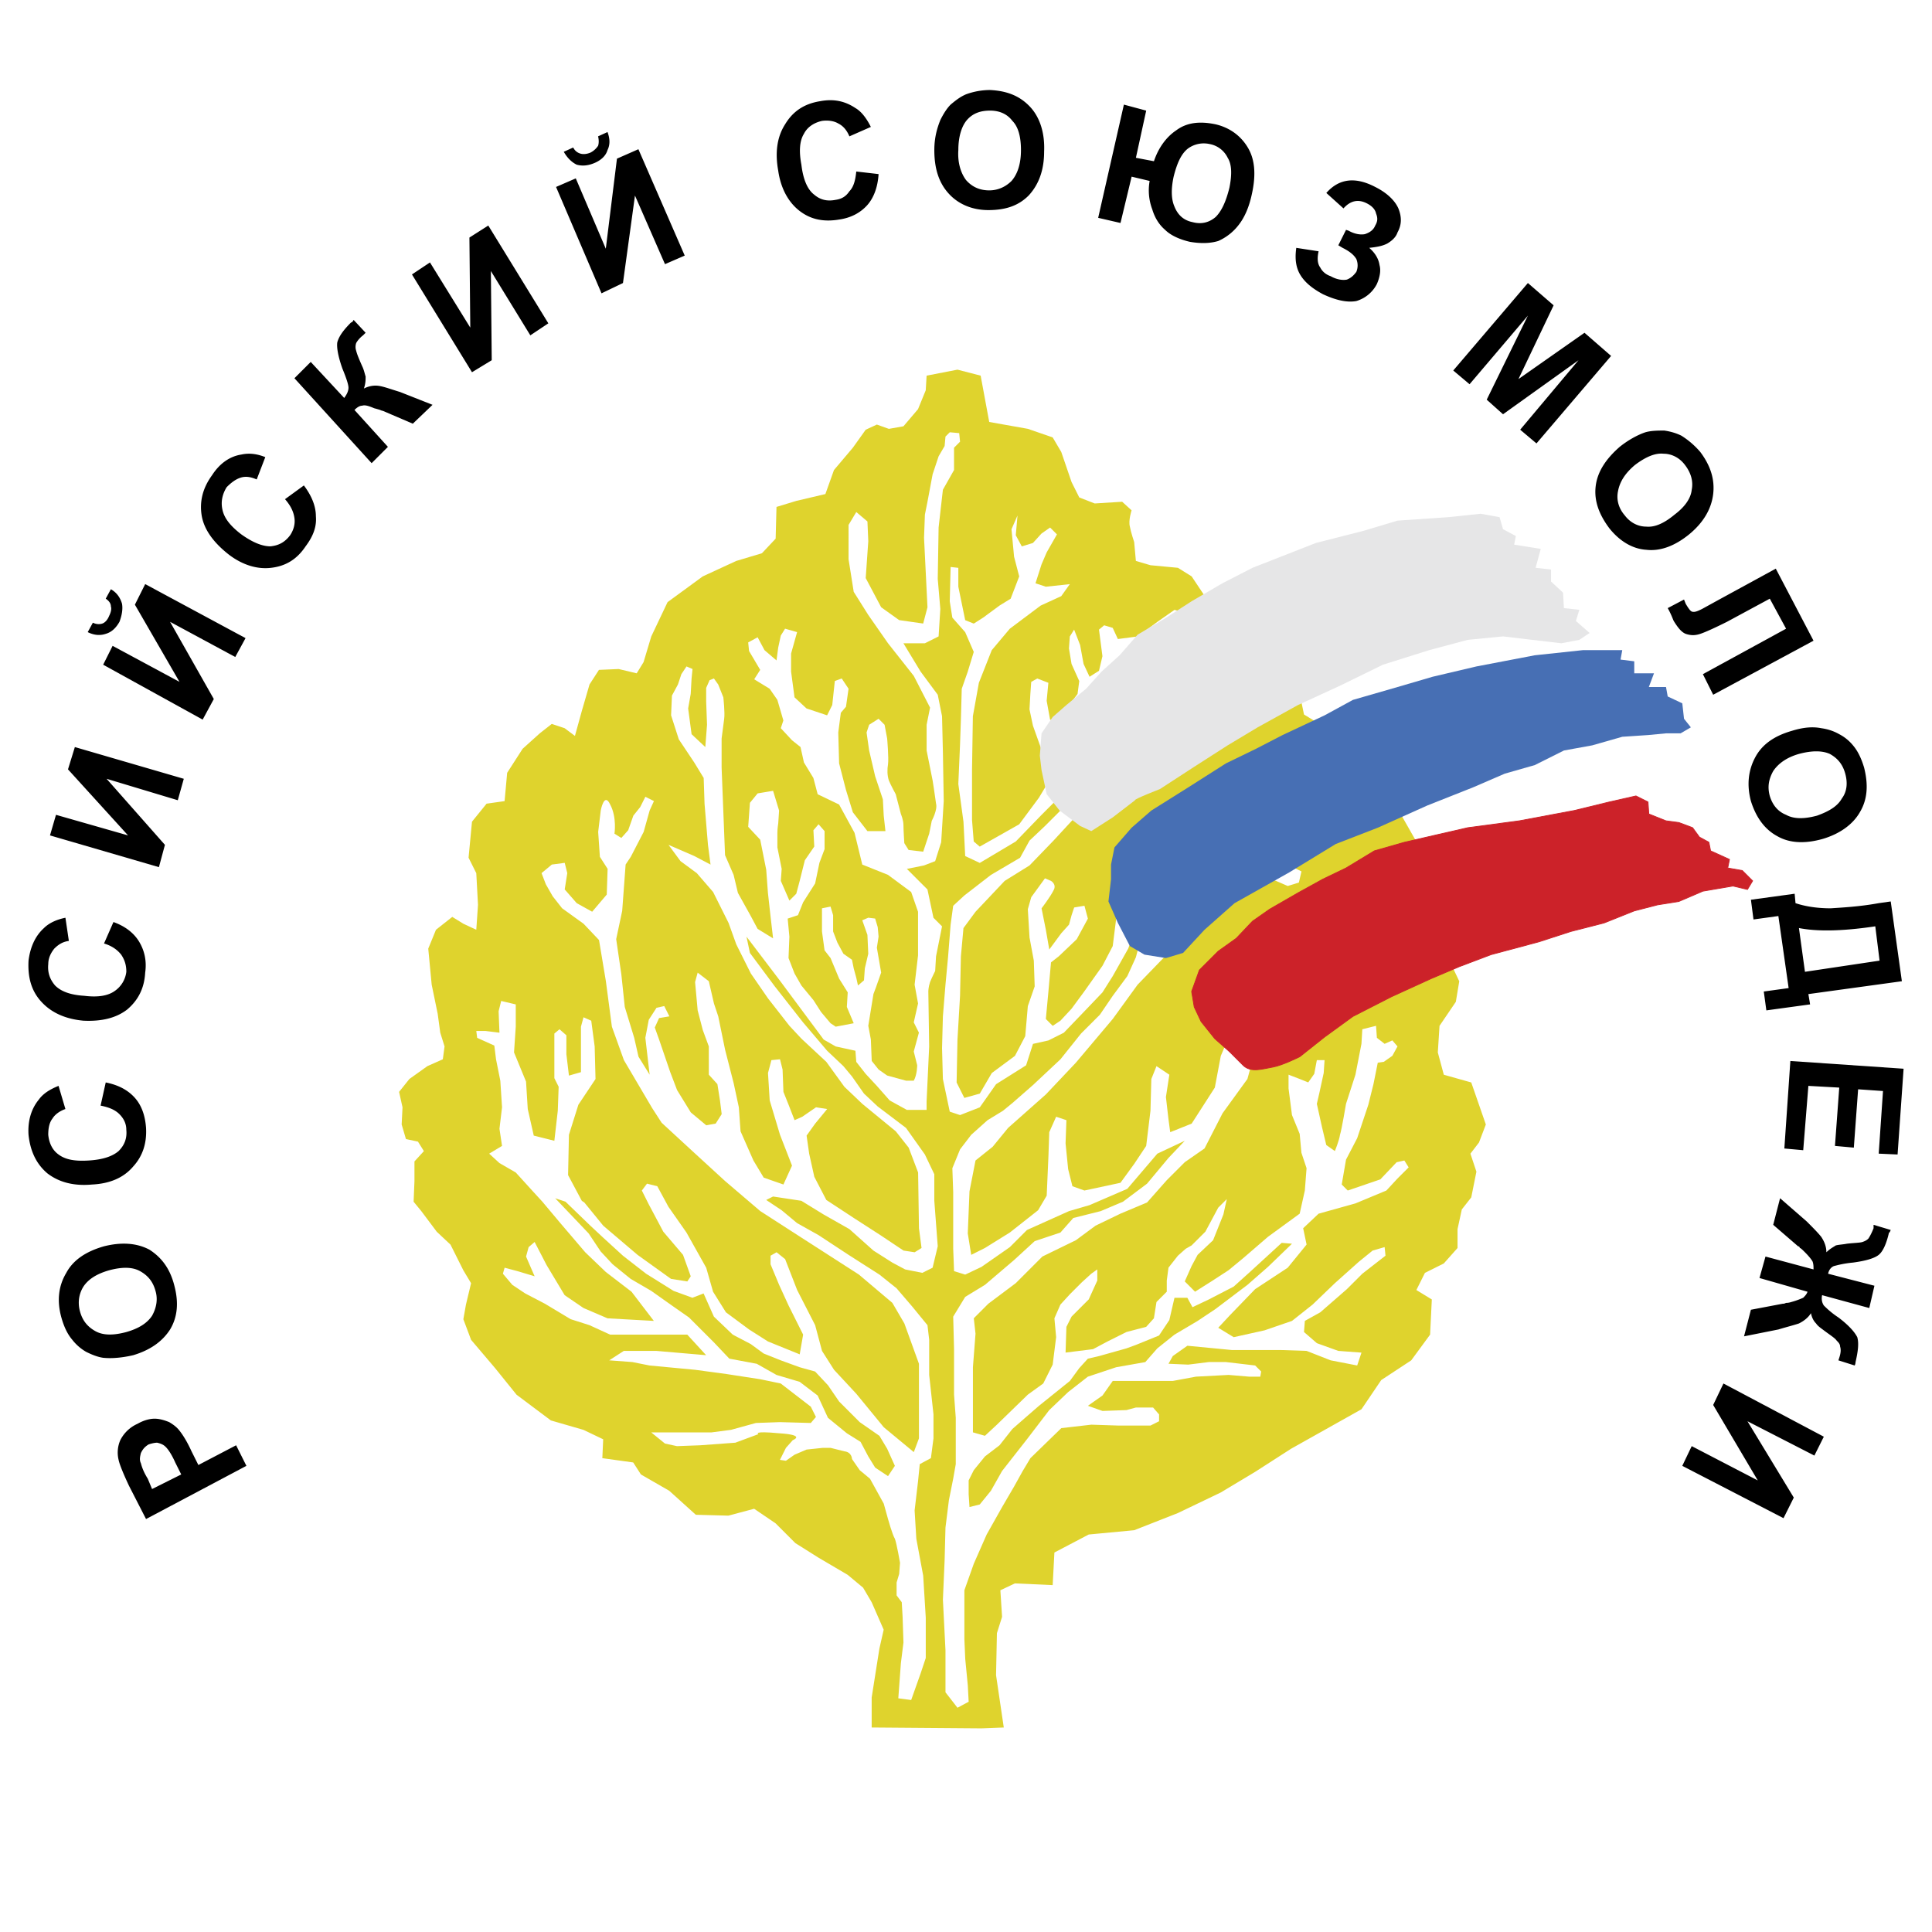
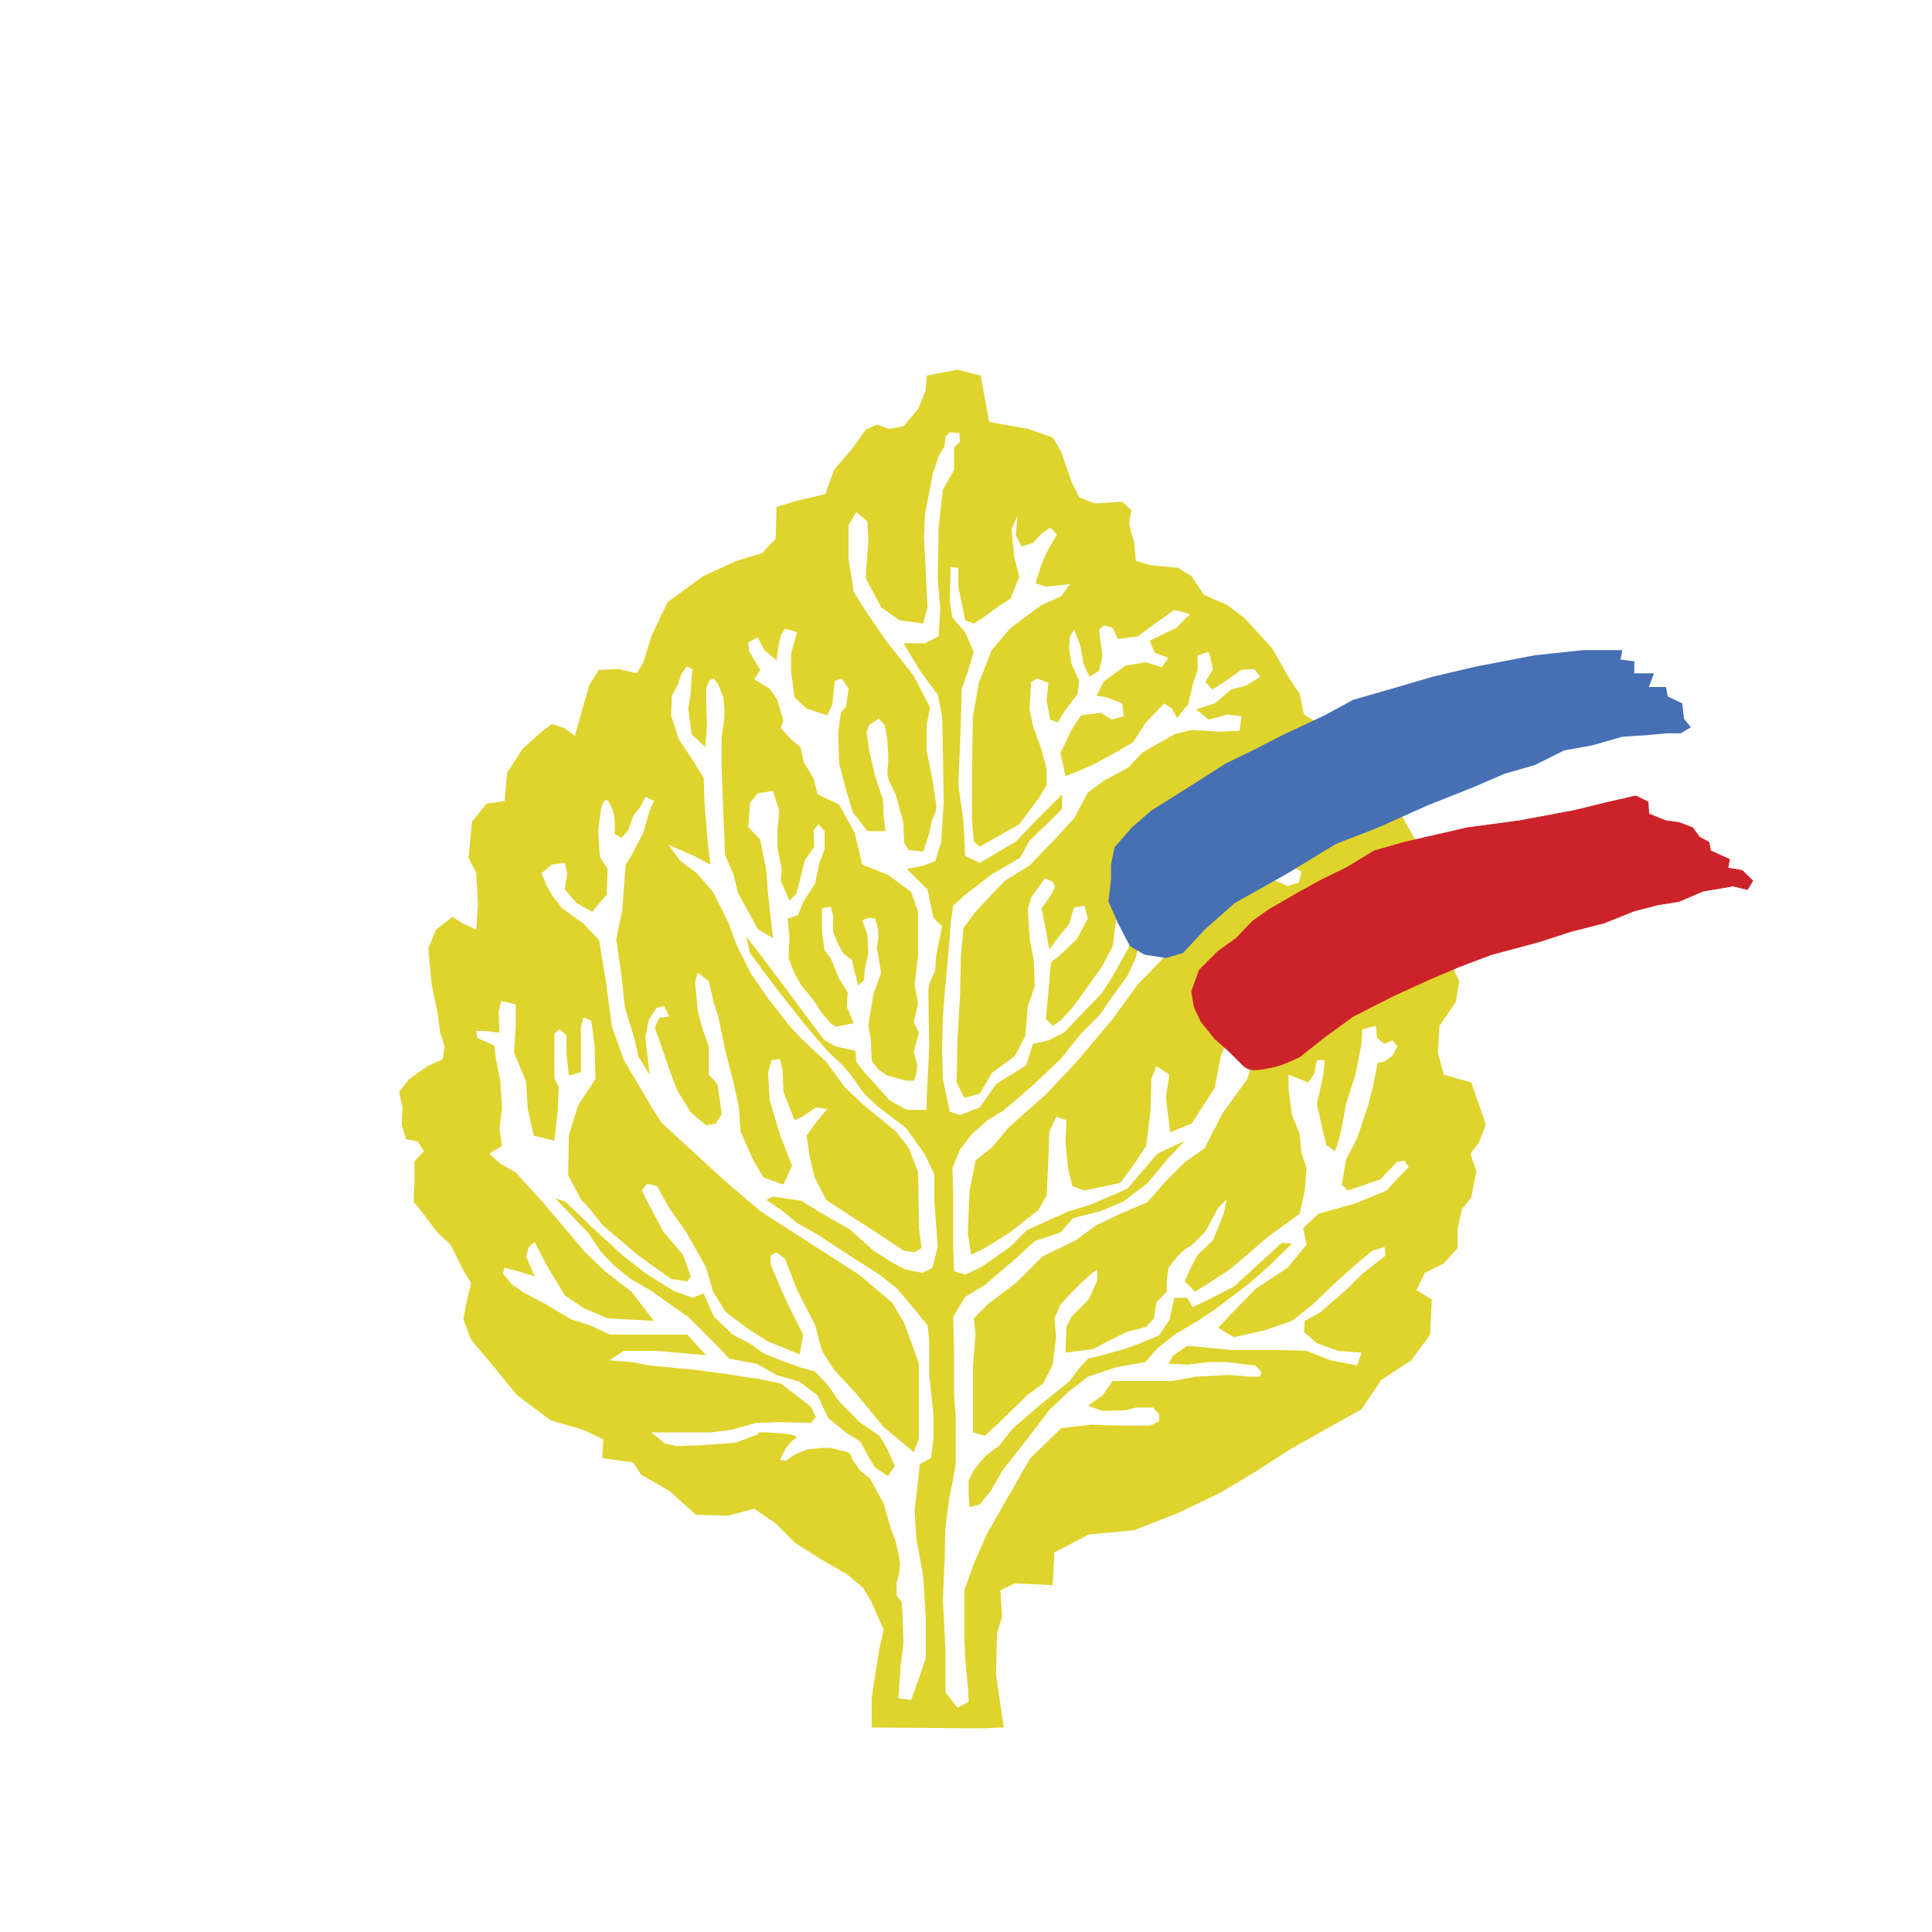
<svg xmlns="http://www.w3.org/2000/svg" width="2500" height="2500" viewBox="0 0 192.756 192.756">
  <g fill-rule="evenodd" clip-rule="evenodd">
-     <path fill="#fff" d="M0 0h192.756v192.756H0V0z" />
    <path d="M92.448 37.479l3.081-.599 2.311.599.855 4.621 3.852.685 2.48.856.857 1.455 1.025 2.996.77 1.54 1.541.599 2.738-.171.941.856s-.342 1.027-.17 1.626c.086.513.428 1.541.428 1.541l.17 1.882 1.455.428 2.738.257 1.369.855 1.199 1.797.684.343 1.627.685 1.797 1.369 2.738 2.995 1.711 2.996 1.027 1.541.428 2.054 3.082 1.882 3.338 3.423 2.738 3.766 2.139 3.766 1.027 7.103 3.166 6.676-.342 2.053-1.627 2.396-.17 2.652.598 2.225 2.738.771 1.455 4.193-.684 1.797-.855 1.113.598 1.797-.514 2.566-.941 1.199-.428 1.967v1.883l-1.369 1.541-1.883.941-.855 1.711 1.541.941-.172 3.51-1.883 2.566-2.994 1.969-1.969 2.91-7.018 3.936-3.594 2.311-3.424 2.055-4.279 2.053-4.363 1.713-4.535.428-3.424 1.797-.172 3.252-3.766-.172-1.453.686.17 2.652-.514 1.627-.086 4.193.771 5.219-2.225.086-10.955-.086v-2.994l.77-4.879.428-1.883-1.198-2.738-.856-1.455-1.541-1.283-2.91-1.711-2.311-1.455-1.968-1.969-2.14-1.455-2.567.686-3.252-.086-2.653-2.396-2.824-1.625-.77-1.199-3.081-.428.086-1.883-1.969-.941-3.252-.941-3.423-2.566-2.14-2.652L47 133.675l-.77-2.055.257-1.455.513-2.139-.77-1.285-1.284-2.566-1.369-1.283-1.54-2.055-.771-.941.085-2.053v-1.969l.941-1.027-.592-.947-1.198-.256-.428-1.455.086-1.713-.343-1.539 1.027-1.285 1.797-1.283 1.541-.684.171-1.283-.428-1.371-.256-1.881-.6-2.91-.342-3.595.77-1.882 1.626-1.284 1.113.685 1.283.599.171-2.482-.171-3.166-.77-1.541.342-3.594 1.455-1.797 1.797-.256.257-2.824 1.541-2.396 1.711-1.541 1.198-.941 1.284.428 1.027.77.685-2.482.77-2.652.941-1.455 1.968-.085 1.797.428.685-1.112.77-2.567 1.626-3.423 3.509-2.567 3.338-1.541 2.567-.77 1.369-1.455.085-3.166 1.968-.599 2.91-.685.856-2.396 1.883-2.225 1.283-1.797 1.113-.514 1.198.428 1.455-.257 1.455-1.711.77-1.883.086-1.458zm3.081 132.904l-1.198-1.541v-4.193l-.257-5.049.171-3.938.085-3.252.342-2.738.428-2.139.257-1.455v-4.621l-.171-2.311v-4.535l-.085-3.252 1.198-1.969 1.969-1.199 2.91-2.48 2.053-1.883 2.568-.857 1.283-1.453 2.738-.686 2.225-.941 2.396-1.797 2.139-2.566 1.627-1.713-2.738 1.285-2.996 3.508-3.766 1.627-2.053.598-4.193 1.883-1.711 1.711-2.824 1.969-1.627.771-1.113-.344-.085-2.225v-5.648l-.085-2.396.77-1.883 1.113-1.453 1.625-1.455 1.541-.941.941-.771 2.055-1.797 2.738-2.566 2.053-2.568 1.883-1.883 1.283-1.883 1.455-1.967.855-1.884.6-2.311-.6-.599-.77 2.054-1.541 2.74-1.025 1.625-1.799 1.883-2.053 2.139-1.541.771-1.539.342-.686 2.139-2.996 1.883-1.625 2.311-1.969.771-1.027-.342-.685-3.254-.085-3.08.085-3.166.257-3.166.257-2.739.257-3.252.256-1.883 1.113-1.026 2.654-2.054 2.908-1.711.941-1.711 1.541-1.455 1.711-1.711v-1.455l-2.053 2.054-2.568 2.653-3.594 2.139-1.455-.685-.171-3.423-.514-3.766.171-3.937.085-2.481.086-3.081.599-1.711.599-1.968-.855-1.969-1.284-1.455-.257-1.626.086-3.423.77.086v1.882l.685 3.338.855.342.941-.599 1.627-1.198 1.111-.685.855-2.225-.512-1.968-.258-2.738.6-1.37-.172 1.969.6 1.112 1.113-.343.855-.941.855-.599.684.685-1.025 1.797-.514 1.198-.6 1.883 1.027.342 2.396-.256-.855 1.198-2.055.941-3.08 2.311-1.799 2.139-1.283 3.252-.6 3.337-.084 5.306v5.049l.17 2.14.6.513 1.969-1.112 1.967-1.112 1.969-2.653.771-1.284v-1.541l-.514-1.968-.855-2.396-.344-1.626.086-1.54.086-1.198.6-.342 1.111.428-.17 1.797.342 1.883.77.256.686-1.113 1.283-1.711.17-1.284-.77-1.711-.256-1.541.086-1.198.428-.685.598 1.541.344 1.882.598 1.284.941-.599.344-1.455-.344-2.653.514-.428.855.257.514 1.112 1.969-.256 1.969-1.455 1.711-1.198 1.541.428-1.369 1.369-2.654 1.284.514 1.198 1.369.513-.684.941-1.541-.513-2.053.342-2.141 1.54-.77 1.455 1.027.171 1.539.599.172 1.283-1.197.343-1.113-.685-1.969.257-.941 1.455-1.111 2.311.514 2.311 2.652-1.112 2.396-1.284 1.711-1.027 1.197-1.883 1.883-1.968.771.513.514.941 1.111-1.369.428-1.883.514-1.541V65.38l1.113-.342.428 1.711-.77 1.284.684.77 1.455-.941 1.455-1.027 1.283-.085.6.77-1.369.856-1.541.428-1.625 1.37-1.883.599L120.6 71.8l1.883-.514 1.369.171-.172 1.455-1.969.085-2.824-.171-1.711.428-1.797 1.027-1.369.77-1.455 1.541-2.396 1.284-1.625 1.198-1.369 2.567-2.055 2.225-2.396 2.481-2.48 1.541-2.91 3.081-1.199 1.626-.257 2.824-.085 3.936-.256 4.365-.086 4.279.771 1.539 1.541-.428 1.197-2.053 2.311-1.713 1.027-1.967.258-2.996.684-1.969-.086-2.567-.428-2.311-.17-2.824.342-1.198 1.369-1.882.6.256s.598.342.256.941c-.342.685-1.197 1.797-1.197 1.797l.428 2.14.342 1.968 1.199-1.626.77-.856.256-.941.258-.771 1.025-.171.344 1.284-1.113 2.054-1.797 1.711-.77.599-.258 2.909-.256 2.738.684.686.771-.514 1.111-1.197 1.199-1.627 1.883-2.652 1.025-1.969.344-2.739.428-1.797v-2.225l.342-1.969.941-.941.514 1.027-.514 1.797.256 1.968 1.113-.428.342-1.54.771-1.797v-1.541l.256-1.455.428-1.112.941.171-.086 1.027-.514 1.284.43 1.711 1.283-1.37 2.139-1.883.6-1.455.172-1.797.17-1.283 1.541.171-.428 1.968 1.797-1.198 1.541-2.226.939-1.883.6-.941 1.199-.256.342 1.369-.258 1.626 1.969-1.198 1.713-.257-.258 1.54-1.711 1.284-1.797.77-1.883.513-.941 1.37 2.139-.257 1.969-.513 1.541-.514 1.283-.086 1.369.771.6 1.455-1.369.085-2.654.171-2.396.257-2.395.513-2.396.856-2.482.685-.342 1.198 3.338.257 2.053.513 2.824.343 1.027.513-.258 1.113-1.111.342-1.969-.856-3.766-.085-2.139.599-2.482 1.711-.941 1.541-1.027 4.193-2.654 2.741-2.482 3.422-3.68 4.365-2.994 3.166-3.766 3.338-1.541 1.883-1.711 1.369-.6 3.08-.171 4.193.343 2.141 1.37-.686 2.482-1.541 2.822-2.225.857-1.453.17-3.852.086-2.482.686-1.541 1.025.344-.084 2.311.256 2.566.428 1.713 1.197.428 3.596-.771 1.369-1.883 1.197-1.797.428-3.508.086-3.168.514-1.283 1.283.855-.342 2.227.256 2.225.172 1.283 2.139-.855 2.312-3.594.598-3.168 1.027-2.395 1.883-1.541.428-3.594 1.969-2.739 2.566-3.509 2.141.085-1.199 2.396.686 1.711 2.994-2.311 2.311-2.996 1.713-1.112 1.197.77-.6 1.284-1.967 1.968-2.482 3.509 1.883.941.855 1.283-1.969.855-3.508-2.139-3.51 1.883-3.08 5.477-.684 2.48-2.482 3.424-1.797 3.51-1.969 1.369-1.797 1.797-1.969 2.225-2.652 1.113-2.482 1.197-1.969 1.455-3.336 1.625-2.654 2.654-2.738 2.053-1.455 1.455.172 1.541-.258 3.338v6.504l1.199.342 1.197-1.113 3.082-2.994 1.539-1.113.941-1.883.344-2.738-.172-1.883.6-1.369.941-1.027 1.197-1.197.941-.855.6-.428v1.111l-.855 1.883-.857.855-.855.857-.514 1.025-.084 2.568 2.738-.342 1.453-.771 1.883-.941 1.969-.514.771-.855.256-1.625 1.027-1.027v-1.113l.17-1.283.941-1.197.771-.686.598-.342 1.371-1.369 1.283-2.396.855-.855-.342 1.539-1.027 2.568-1.541 1.455-.6 1.111-.684 1.541 1.027 1.027 1.625-1.027 1.713-1.113 1.453-1.197 2.482-2.139 3.166-2.311.514-2.311.172-2.227-.514-1.539-.172-1.883-.77-1.883-.342-2.654v-1.369l1.111.428.855.344.6-.855.258-1.371h.77l-.086 1.285-.428 1.969-.256 1.111.512 2.311.43 1.797.855.6s.428-1.027.514-1.625c.17-.514.598-3.082.598-3.082l.941-2.91.6-3.08.086-1.455 1.369-.342.086 1.197.77.6.77-.342.514.6-.514.939-.855.6-.598.086-.43 2.139-.512 2.055-1.113 3.338-1.113 2.139-.428 2.482.6.6 3.252-1.113 1.627-1.711.77-.172.428.686-1.113 1.111-1.111 1.199-3.082 1.283-3.68 1.027-1.539 1.453.342 1.627-1.883 2.311-3.252 2.139-2.482 2.568-1.197 1.283 1.541.941 3.08-.684 2.738-.941 2.053-1.627 2.227-2.139 2.396-2.141 1.369-1.111 1.197-.344.086.857-2.311 1.797-1.541 1.539-2.652 2.311-1.541.857-.086 1.111 1.285 1.113 2.139.77 2.311.172-.428 1.283-2.652-.514-2.396-.941-2.568-.086h-4.877l-4.451-.428-1.453 1.027-.43.77 1.969.086 2.055-.256h1.711l2.91.342.6.6-.086.514h-1.113l-2.053-.172-3.252.172-2.311.428h-5.992l-1.025 1.455-1.455 1.025 1.455.514 2.395-.086.941-.256h1.713c.514.6.598.684.598.684v.686l-.855.428h-3.252l-2.652-.086-2.994.344-3.082 2.994-.77 1.283-.855 1.541-1.199 2.055-1.541 2.738-1.283 2.91-.941 2.652V163.534l.085 1.969.256 2.652.086 1.627-1.115.601zm1.198-20.026l-.085-1.285v-1.369l.513-1.025 1.113-1.369 1.455-1.113 1.283-1.627 1.369-1.197 1.283-1.113 3.082-2.48.939-1.283.857-.941 1.111-.258 2.738-.77.941-.344 2.311-.939 1.027-1.541.514-2.225h1.283l.514.941 1.627-.771 2.482-1.283 1.711-1.541 3.08-2.824 1.027.086-2.396 2.311-2.053 1.797-3.168 2.396-1.797 1.199-2.311 1.369-1.711 1.369-1.199 1.369-2.908.514-2.824.941-1.969 1.539-1.883 1.797-2.225 2.91-2.482 3.166-1.111 1.969-1.113 1.369-1.025.256zm-4.878 16.602l-.941 2.652-1.284-.17.257-3.51.257-2.053-.085-2.568-.085-1.455-.514-.684v-1.283l.257-.857.085-1.111s-.342-1.969-.513-2.396c-.257-.428-.685-1.969-.685-1.969l-.428-1.541-1.369-2.48-1.027-.855-.771-1.113s0-.686-.77-.77l-1.37-.344h-.77l-1.626.172-1.198.514-.856.6-.599-.086.599-1.199.685-.77s1.369-.514-1.37-.686c-2.738-.256-2.054.086-2.054.086l-2.311.855-3.509.258-2.311.086-1.198-.258-1.369-1.111h5.991l1.968-.258 2.482-.684 2.396-.086 3.081.086.513-.6-.513-1.027-2.996-2.311-2.054-.428-3.337-.514-3.167-.428-4.536-.428-1.712-.342-2.311-.172 1.455-.941h3.252l4.964.428-1.883-2.053H60.87l-2.054-.941-1.882-.6-2.567-1.541-1.968-1.027-1.284-.855-.941-1.111.171-.6 1.284.342 1.711.514-.856-1.969.257-.941.599-.512 1.198 2.311 1.797 2.994 1.882 1.283 2.396 1.027 4.621.258-2.225-2.91-2.567-1.969-2.054-1.969-2.481-2.908-1.797-2.141-.941-1.027-1.711-1.883-1.626-.939-1.027-.941 1.283-.771-.256-1.711.256-2.141-.171-2.652-.428-2.139-.171-1.369-1.711-.771-.086-.684h.941l1.37.17-.085-2.139.256-1.027 1.455.344v2.225L51.285 105l1.198 2.91.171 2.738.6 2.652 2.054.514.342-2.994.086-2.396-.428-.855V103.118l.514-.428.685.6v1.883l.256 2.139 1.198-.342v-4.535l.256-.941.771.342.342 2.568.085 3.25-1.712 2.568-.941 2.996-.085 4.021 1.369 2.566.257.172 1.883 2.311 3.423 2.91 3.338 2.396 1.626.256.342-.514-.77-2.139-1.968-2.311-1.455-2.738-.685-1.369.514-.686 1.027.258 1.113 2.053 1.797 2.566 1.969 3.51.685 2.396 1.283 2.053 2.311 1.713 1.883 1.197 3.167 1.283.342-1.967-1.455-2.91-.941-2.055-.855-2.053v-.855l.599-.344.856.686 1.198 3.08 1.797 3.51.685 2.566 1.198 1.883 2.225 2.396 2.739 3.338 2.996 2.48.513-1.369v-7.446l-1.455-4.021-1.198-2.055-3.338-2.822-5.99-3.852-3.851-2.482-3.508-2.994-3.081-2.824-3.252-2.996-.941-1.455-2.824-4.793-1.198-3.336-.599-4.535-.685-4.109-1.541-1.626-2.139-1.541-.941-1.198-.685-1.198-.428-1.112 1.027-.856 1.284-.171.256 1.027-.256 1.626 1.198 1.369 1.541.855 1.455-1.711.086-2.567-.771-1.198-.171-2.482.257-2.14s.342-1.882.941-.599c.685 1.284.428 2.91.428 2.91l.685.428.685-.771.514-1.455.685-.856.514-1.027.855.428-.428.941-.599 2.14-1.284 2.482-.514.77-.342 4.621-.599 2.824.514 3.509.342 3.252.941 3.08.428 1.883 1.112 1.797-.428-3.68.342-1.797.771-1.197.771-.172.513 1.027-1.027.172-.428.941.428 1.197 1.112 3.252.685 1.797 1.369 2.225 1.541 1.285.941-.172.599-.941-.171-1.369-.257-1.627-.856-.941V104.4l-.599-1.627-.513-1.969-.257-2.824.257-.941 1.112.857.514 2.225.428 1.283.685 3.338.855 3.338.514 2.395.171 2.396 1.283 2.91 1.027 1.711 1.968.686.856-1.883-1.198-3.08-1.027-3.424-.171-2.738.342-1.285.856-.084.257 1.025.085 2.227.513 1.283.599 1.541.771-.344 1.369-.941 1.113.172-1.198 1.455-.856 1.197.257 1.799.513 2.311 1.198 2.311 2.739 1.797 2.653 1.711 2.311 1.541 1.113.17.685-.428-.257-1.969-.085-5.562-.941-2.48-1.284-1.627-3.337-2.738-1.797-1.711-1.797-2.482-2.481-2.311-1.198-1.283-2.14-2.738-1.711-2.482-1.455-2.91-.771-2.14-1.54-3.081-1.626-1.882-1.626-1.198-1.198-1.626 2.567 1.112 1.626.856-.257-1.968-.342-4.108-.085-2.567-.941-1.541-1.541-2.311-.77-2.396.085-1.968.599-1.112.342-1.027.513-.77.599.257-.094.94-.086 1.541-.256 1.455L69 73.25l1.369 1.284.171-2.225-.085-2.311V68.63l.342-.77.428-.171.428.599.514 1.284s.171 1.54.085 2.139c-.085.685-.257 1.968-.257 1.968v2.91l.171 4.364.171 4.365.855 1.968.428 1.797 1.284 2.311.685 1.284 1.541.941-.257-2.225-.257-2.311-.171-2.31-.599-2.996-1.198-1.283.171-2.396.77-.941 1.541-.257.599 1.968-.085 1.284s-.085.514-.085.941v1.455l.428 2.14-.085 1.198.856 1.968.685-.685.342-1.284.513-2.054.941-1.37-.085-1.626.514-.599.599.685v1.797l-.514 1.369-.428 2.054-1.198 1.882-.514 1.284-1.027.342.171 1.797-.086 2.139.599 1.541.685 1.199 1.198 1.453.77 1.199.941 1.113.514.342 1.797-.342-.685-1.627.086-1.455-.856-1.369-.856-2.054-.599-.77-.257-1.883V90.622l.855-.171.257.856v1.625l.428 1.113.6 1.112.855.599.171.855.256.941.171.771.599-.514.085-1.199.342-1.455-.085-1.883-.513-1.455.599-.257.685.085.257.856.086.941-.171 1.113.428 2.481-.513 1.455-.257.686-.514 3.166.257 1.369.086 2.139.685.855.855.6 1.883.514h.771c.342-.6.342-1.541.342-1.541l-.342-1.369.513-1.883-.513-1.025.428-1.883-.344-1.879.342-2.91v-4.365l-.685-1.968-2.311-1.711-2.567-1.027-.771-3.167-1.541-2.824-2.139-1.027-.428-1.626-.941-1.541-.342-1.54-.855-.685-1.113-1.198.257-.77-.599-2.054-.771-1.112-1.54-.941.599-.941-1.113-1.883-.085-.855.941-.514.685 1.284 1.198 1.027.171-1.284.257-1.198.428-.685 1.198.342-.599 2.14v1.797l.342 2.567 1.198 1.112 2.054.685.513-1.027.257-2.396.685-.256.685 1.027-.257 1.797-.513.599-.257 1.968.085 3.081.685 2.653.685 2.225 1.455 1.883h1.797l-.171-1.541-.085-1.626-.771-2.311-.599-2.567-.257-1.797.257-.77.941-.599.599.599.257 1.369s.171 1.968.086 2.567c-.086.513-.086 1.113.085 1.626.171.428.685 1.369.685 1.369l.513 1.968s.257.599.257 1.113c0 .513.086 1.797.086 1.797l.428.685 1.455.171.599-1.797.257-1.284s.599-1.112.428-1.711c-.085-.685-.342-2.311-.342-2.311l-.599-2.996V72.31l.343-1.711-1.626-3.167-2.567-3.252-1.969-2.824-1.455-2.311-.514-3.252V52.37l.77-1.284 1.113.941.085 1.968-.257 3.68 1.541 2.91 1.797 1.284 2.396.342.428-1.626-.343-6.932.086-2.31.257-1.284.513-2.738.599-1.797.599-1.027.085-.941.428-.428.941.085.085.856-.599.599v2.225l-1.112 1.968-.428 3.765-.086 5.135.257 2.995-.171 2.739-1.369.685h-2.14l1.712 2.824 1.711 2.311.428 2.139.085 3.509.085 4.964-.256 4.107-.599 1.883-1.113.428-1.711.343 2.054 2.054.599 2.824.856.856-.599 2.995-.085 1.456s-.342.684-.513 1.111c-.171.514-.171.941-.171.941l.085 5.479-.257 5.477v.855h-1.968l-1.711-.941-1.284-1.455-1.113-1.197-.941-1.199-.085-1.111-1.968-.428-1.198-.686-4.45-5.99-3.252-4.279.343 1.626 2.48 3.334 2.824 3.596 2.396 2.824 1.626 1.539.855 1.027 1.198 1.711 1.369 1.285 2.824 2.139 1.883 2.652.941 1.969v2.652l.342 4.537-.513 2.139-1.027.514-1.711-.342-1.284-.686-1.883-1.197-2.396-2.141-2.567-1.455-2.225-1.369-2.824-.428-.685.344 1.54 1.025 1.541 1.285 2.14 1.197 2.995 1.969 3.081 1.969 1.711 1.369 1.541 1.797 1.541 1.883.171 1.455v3.508l.428 3.936v2.396l-.256 1.969-1.113.6-.171 1.711-.342 2.91.171 2.824.685 3.68.257 4.193v4.021l-.514 1.542zm-3.338-22.422l.771 1.711-.685 1.027-1.284-.855-.685-1.111-.77-1.455-1.37-.857-1.882-1.539-1.027-2.225-1.797-1.369-2.311-.686-1.968-1.113-2.738-.512-1.541-1.627-2.482-2.482-1.711-1.197-2.054-1.455-2.054-1.197-1.797-1.455-1.198-1.285-1.198-1.797-3.337-3.508 1.027.342 2.481 2.396 1.284 1.197 1.968 1.799 2.311 1.797 2.738 1.711 1.883.686 1.113-.43 1.027 2.312 1.883 1.797 1.797.941 1.284.941 1.711.684 1.883.686 1.541.428 1.284 1.369 1.112 1.625 2.054 2.055 1.968 1.369.769 1.282z" fill="#dfd32d" />
-     <path d="M113.244 79.84l-2.227 1.712-2.139 1.369-1.113-.514-2.053-1.541-1.283-1.626-.514-2.396-.172-1.455.172-2.225 1.111-1.626 1.369-1.198 1.969-1.626 1.541-1.711 1.797-1.626 1.797-2.054 2.738-1.626 2.652-1.711 3.082-1.797 2.994-1.54 6.334-2.482 4.707-1.197 3.422-1.027 5.049-.342 3.252-.342 1.883.342.344 1.198 1.283.684-.172.856 2.654.428-.514 1.883 1.539.171v1.198l1.199 1.112.086 1.541 1.539.171-.342 1.112 1.369 1.198-1.027.685-1.797.342-5.818-.685-3.51.342-3.85 1.027-4.623 1.455-4.193 2.054-4.277 1.968-4.023 2.225-2.994 1.797-3.338 2.14-3.424 2.225c.002 0-2.651 1.027-2.479 1.112z" fill="#e6e6e7" />
    <path fill="#476fb4" d="M146.961 78.557l-4.535 1.797-4.963 2.225-4.193 1.626-4.624 2.824-5.476 3.081-2.994 2.653-2.141 2.31-1.711.513-2.138-.341-1.456-.856-1.199-2.311-.941-2.14.258-2.225v-1.454l.341-1.712 1.711-1.968 1.969-1.712 3.68-2.31 3.765-2.396 2.997-1.455 2.652-1.37 4.193-1.968 2.824-1.54 4.45-1.284 3.509-1.027 4.364-1.027 5.82-1.113 4.793-.513h3.936l-.17.942 1.367.171v1.198h1.969l-.514 1.369h1.713l.17.941 1.455.685.172 1.54.683.856-1.025.599h-1.455l-1.797.171-2.568.171-2.995.856-2.824.513-2.91 1.456-2.996.856-3.166 1.369z" />
    <path d="M146.447 82.579l5.135-.685 5.477-1.027 3.51-.856 2.652-.599 1.199.599.084 1.198 1.713.685 1.283.171 1.369.513.686.941.941.514.17.856 1.883.856-.172.855 1.455.257 1.027 1.027-.514.856-1.455-.342-2.994.513-2.396 1.027-2.139.342-2.312.599-2.994 1.198-3.338.856-3.166 1.027-4.793 1.284-3.166 1.198-2.824 1.198-3.936 1.797-3.852 1.969-2.824 2.053-2.482 1.969s-1.711.855-2.652 1.027c-1.027.172-2.225.6-2.996-.172l-1.369-1.369-1.453-1.283-1.371-1.711-.684-1.455-.258-1.541.771-2.139 1.883-1.883 1.797-1.283 1.625-1.712 1.713-1.198 2.824-1.626 2.48-1.369 2.311-1.112 2.824-1.711 2.996-.856 3.338-.77 2.994-.686z" fill="#cc2229" stroke="#cc2229" stroke-width=".08" stroke-miterlimit="2.613" />
-     <path d="M24.584 146.248l-10.013 5.307-1.711-3.338c-.599-1.283-.941-2.139-1.027-2.566a3.082 3.082 0 0 1 .171-1.969 3.522 3.522 0 0 1 1.712-1.627c.599-.342 1.198-.512 1.711-.512.513 0 1.027.17 1.455.342.428.256.771.514 1.027.855.342.428.771 1.113 1.198 2.055l.685 1.369 3.765-1.969 1.027 2.053zm-9.413 2.313l2.91-1.455-.599-1.199c-.342-.77-.685-1.283-.941-1.539-.256-.258-.513-.344-.856-.43-.256 0-.599.086-.855.172-.428.258-.599.514-.771.855-.085.344-.171.686 0 1.027.086.342.257.855.685 1.541l.427 1.028zM13.288 135.209c-1.113.258-2.139.344-2.995.258-.599-.086-1.198-.344-1.711-.6a4.762 4.762 0 0 1-1.37-1.197c-.513-.6-.856-1.369-1.113-2.311-.428-1.627-.256-3.082.514-4.365.685-1.283 1.969-2.141 3.766-2.652 1.711-.428 3.252-.344 4.536.342 1.198.77 2.054 1.883 2.482 3.594.428 1.627.342 3.082-.428 4.365-.771 1.197-1.969 2.052-3.681 2.566zm-.684-2.311c1.198-.342 2.054-.855 2.567-1.625.428-.771.599-1.627.342-2.482-.257-.941-.771-1.541-1.541-1.969s-1.797-.428-3.081-.086c-1.198.344-2.054.857-2.567 1.627-.428.684-.599 1.541-.343 2.482.257.941.771 1.539 1.541 1.967.771.43 1.798.43 3.082.086zM10.036 110.307l.513-2.311c1.284.256 2.226.77 2.91 1.539.685.771 1.027 1.799 1.112 2.996.085 1.541-.342 2.824-1.284 3.852-.941 1.111-2.311 1.711-4.108 1.797-1.883.172-3.337-.258-4.45-1.113-1.112-.941-1.711-2.225-1.883-3.85-.085-1.371.257-2.568 1.027-3.51.428-.6 1.112-1.027 1.968-1.369l.685 2.311c-.514.172-1.027.514-1.284.941-.342.428-.428 1.027-.428 1.627.085.855.428 1.539 1.027 1.967.685.514 1.626.686 2.995.6 1.455-.086 2.396-.428 2.996-.941.599-.6.855-1.283.77-2.139 0-.6-.257-1.113-.685-1.541-.426-.429-1.025-.686-1.881-.856zM10.378 94.132l.941-2.14c1.198.428 2.054 1.113 2.567 1.968.514.856.77 1.883.599 3.081-.085 1.541-.685 2.738-1.797 3.68-1.112.857-2.567 1.199-4.364 1.113-1.883-.172-3.252-.855-4.193-1.883-1.027-1.111-1.37-2.482-1.284-4.108.171-1.369.685-2.481 1.541-3.252.514-.514 1.284-.855 2.14-1.027l.342 2.311c-.599.085-1.027.342-1.455.77-.342.428-.599.941-.599 1.541-.086.855.171 1.541.684 2.14.599.598 1.54.941 2.91 1.025 1.369.172 2.396 0 3.081-.512a2.71 2.71 0 0 0 1.113-1.883c0-.686-.171-1.199-.514-1.712-.342-.428-.856-.855-1.712-1.112zM4.987 83.349l.599-2.054 7.189 2.054-5.991-6.59.685-2.224 10.868 3.166-.599 2.139-7.103-2.139 5.82 6.59-.6 2.225-10.868-3.167zM10.293 66.319l.941-1.882 6.675 3.594-4.45-7.702 1.027-2.054 10.012 5.391-1.027 1.883-6.503-3.509 4.364 7.702-1.113 2.054-9.926-5.477zm.256-6.59l.514-.941c.599.342.941.856 1.112 1.455.086.514 0 1.113-.256 1.797-.342.599-.77 1.027-1.37 1.198-.513.171-1.112.171-1.797-.171l.514-.941c.342.171.685.171.941.086.256-.086.513-.342.685-.771.171-.342.257-.685.171-.941 0-.342-.257-.599-.514-.771zM28.435 49.803l1.883-1.37c.771 1.027 1.198 2.054 1.198 3.081.086 1.027-.257 1.968-1.027 2.995-.856 1.284-1.968 1.968-3.423 2.14-1.369.171-2.824-.257-4.193-1.284-1.54-1.198-2.481-2.481-2.738-3.851-.257-1.455.085-2.824 1.027-4.108.77-1.198 1.797-1.882 2.91-2.054.771-.171 1.541-.085 2.396.256l-.856 2.226c-.599-.257-1.113-.343-1.626-.171-.514.171-.941.513-1.37.941-.428.685-.599 1.455-.428 2.225.171.855.771 1.626 1.883 2.481 1.198.855 2.14 1.198 2.91 1.198.856-.086 1.455-.428 1.968-1.112.342-.514.514-1.112.428-1.712-.086-.598-.342-1.197-.942-1.881zM29.376 37.736l1.626-1.626 3.338 3.594c.257-.342.428-.685.428-1.027 0-.257-.171-.856-.599-1.883-.428-1.198-.599-2.14-.514-2.653.171-.599.599-1.198 1.369-1.968.086 0 .171-.085.257-.257l1.198 1.284-.257.256c-.342.257-.599.599-.685.77a1.184 1.184 0 0 0 0 .771c.085.342.257.77.599 1.54.171.343.256.771.342 1.027 0 .342 0 .685-.171 1.198.514-.256 1.027-.342 1.541-.256.513.085 1.198.342 2.054.599l3.252 1.284-1.968 1.883-2.995-1.284s-.085 0-.257-.085c0 0-.257-.085-.599-.171-.599-.257-.941-.342-1.198-.257-.257 0-.514.171-.771.428l3.337 3.68-1.626 1.626-7.701-8.473zM41.101 27.381l1.797-1.198 4.022 6.504-.086-8.986 1.883-1.198 5.991 9.756-1.797 1.198-3.937-6.418.086 8.9-1.969 1.198-5.99-9.756zM55.478 18.652l1.968-.855 2.995 7.018 1.113-8.986 2.14-.941L68.315 25.5l-1.969.855-2.995-6.846-1.198 8.729-2.139 1.027-4.536-10.613zm4.193-5.049l.941-.428c.257.685.257 1.283 0 1.797-.171.599-.685 1.027-1.284 1.284-.599.256-1.198.342-1.797.171-.514-.256-.941-.684-1.283-1.283l.941-.428c.171.343.428.514.685.599.257.086.599.086 1.027-.085.343-.171.599-.428.771-.685.085-.257.085-.6-.001-.942zM85.43 17.112l2.226.256c-.086 1.37-.514 2.396-1.113 3.081-.685.77-1.626 1.284-2.824 1.455-1.541.257-2.824 0-3.937-.855-1.113-.856-1.883-2.225-2.14-4.022-.342-1.882-.085-3.423.685-4.621.77-1.283 1.882-2.054 3.508-2.311 1.37-.257 2.482 0 3.509.685.599.343 1.113 1.027 1.541 1.883l-2.14.941c-.257-.599-.599-1.027-1.112-1.284-.428-.257-1.027-.342-1.626-.257-.771.171-1.455.599-1.797 1.284-.428.685-.513 1.712-.256 3.081.171 1.455.599 2.482 1.283 2.996.599.513 1.284.685 2.14.513.599-.085 1.027-.342 1.369-.856.428-.429.599-1.114.684-1.969zM93.218 14.972c0-1.198.257-2.139.599-2.995.257-.514.599-1.112 1.027-1.541.513-.428.941-.77 1.54-1.027a7.025 7.025 0 0 1 2.397-.428c1.711.085 2.994.599 4.021 1.711.941 1.027 1.455 2.567 1.369 4.45 0 1.797-.514 3.251-1.541 4.364-1.025 1.027-2.311 1.455-4.021 1.455-1.625 0-2.996-.599-3.937-1.626-1.026-1.111-1.454-2.566-1.454-4.363zm2.396 0c-.085 1.284.257 2.311.771 2.995.6.685 1.37 1.027 2.311 1.027.855 0 1.625-.342 2.225-.941.6-.685.941-1.711.941-3.081 0-1.283-.256-2.311-.855-2.91-.514-.685-1.283-1.027-2.225-1.027s-1.713.257-2.312.941c-.513.6-.856 1.627-.856 2.996zM112.131 10.437l2.225.599-1.027 4.707 1.799.342c.428-1.284 1.197-2.396 2.225-3.081 1.027-.77 2.311-.941 3.936-.599 1.455.343 2.568 1.198 3.252 2.396.686 1.198.771 2.739.344 4.622-.258 1.198-.686 2.225-1.285 2.995a5.245 5.245 0 0 1-2.053 1.626c-.855.257-1.797.257-2.824.085-1.113-.256-1.969-.685-2.482-1.198-.6-.514-1.027-1.198-1.283-2.054a5.352 5.352 0 0 1-.258-2.824l-1.797-.428-1.111 4.622-2.227-.514 2.566-11.296zm4.963 7.188c-.256 1.198-.256 2.225.086 2.995.342.856.941 1.37 1.797 1.541.941.257 1.713 0 2.311-.514.6-.599 1.027-1.54 1.369-2.909.258-1.284.258-2.311-.17-2.995a2.498 2.498 0 0 0-1.797-1.37 2.675 2.675 0 0 0-2.141.428c-.684.513-1.111 1.455-1.455 2.824zM134.039 20.792l-1.711-1.541c1.283-1.455 2.908-1.626 4.877-.599 1.199.599 1.969 1.369 2.311 2.14.342.855.342 1.626-.086 2.396-.17.514-.598.856-1.025 1.113-.514.257-1.027.342-1.799.428.6.514.941 1.112 1.027 1.712.172.599 0 1.283-.256 1.883a3.383 3.383 0 0 1-2.055 1.711c-.941.171-2.053-.085-3.338-.685-1.111-.599-1.797-1.198-2.225-1.882-.428-.685-.6-1.541-.428-2.739l2.225.342c-.17.77-.086 1.284.172 1.626.17.342.514.685 1.027.856.598.342 1.197.428 1.625.342.428-.171.686-.428.941-.77a1.662 1.662 0 0 0 0-1.284c-.256-.428-.684-.77-1.369-1.112l-.428-.257.77-1.54.258.085c.6.342 1.197.428 1.625.342.514-.171.855-.428 1.027-.856.258-.428.258-.77.086-1.198-.086-.428-.428-.771-.941-1.027-.855-.428-1.626-.257-2.31.514zM144.992 36.965l7.446-8.728 2.568 2.225-3.51 7.359 6.59-4.62 2.654 2.31-7.445 8.729-1.627-1.369 5.82-6.932-7.531 5.391-1.627-1.455 4.108-8.386-5.819 6.846-1.627-1.37zM161.596 44.583c.855-.685 1.797-1.198 2.566-1.455.6-.171 1.283-.171 1.883-.171.6.085 1.197.256 1.711.513a8.226 8.226 0 0 1 1.883 1.626c1.027 1.369 1.455 2.739 1.285 4.193-.172 1.455-.941 2.824-2.396 4.022-1.369 1.112-2.824 1.711-4.279 1.541-1.369-.085-2.652-.856-3.68-2.139-1.027-1.369-1.541-2.739-1.369-4.193.169-1.456 1.027-2.74 2.396-3.937zm1.539 1.796c-1.025.856-1.539 1.712-1.711 2.653-.172.856.086 1.711.686 2.396.512.685 1.283 1.113 2.139 1.113.855.085 1.797-.342 2.824-1.198 1.027-.771 1.625-1.626 1.711-2.482.172-.856-.086-1.711-.684-2.482-.514-.685-1.285-1.112-2.141-1.112-.855-.086-1.797.342-2.824 1.112zM177.17 56.734l3.766 7.189-10.012 5.392-1.027-2.054 8.301-4.535-1.625-2.996-4.279 2.311c-1.199.599-2.141 1.027-2.654 1.198s-.941.171-1.455 0c-.428-.171-.77-.599-1.197-1.284-.086-.171-.256-.685-.6-1.284l1.627-.856.17.428c.258.428.43.685.6.771.258.085.514 0 1.027-.257l1.711-.941 5.647-3.082zM178.797 72.909c1.111-.343 2.053-.428 2.908-.257.6.085 1.199.257 1.797.599a4.377 4.377 0 0 1 1.371 1.113c.512.599.855 1.369 1.111 2.225.428 1.711.342 3.167-.428 4.45-.684 1.198-1.969 2.14-3.68 2.653-1.797.514-3.338.428-4.535-.257-1.283-.685-2.141-1.882-2.652-3.508-.43-1.626-.258-3.081.428-4.365.684-1.284 1.883-2.14 3.68-2.653zm.683 2.31c-1.197.342-2.053.941-2.566 1.711-.428.77-.6 1.541-.342 2.482.256.855.77 1.54 1.625 1.883.77.428 1.797.428 3.08.085 1.199-.428 2.055-.941 2.482-1.711.514-.685.6-1.541.342-2.482-.256-.941-.77-1.541-1.539-1.968-.771-.343-1.796-.343-3.082 0zM188.639 89.938l1.111 7.96-9.328 1.283.172 1.027-4.365.598-.256-1.883 2.48-.342-1.025-7.188-2.482.342-.256-1.968 4.363-.599.086.941c1.027.342 2.225.513 3.508.513 1.285-.085 2.91-.171 4.793-.513l1.199-.171zm-1.541 2.482c-3.424.513-5.904.513-7.617.171l.6 4.366 7.445-1.114-.428-3.423zM178.625 105.855l11.297.772-.6 8.557-1.883-.084.428-6.248-2.482-.172-.428 5.82-1.883-.172.428-5.818-3.08-.172-.514 6.418-1.883-.17.6-8.731zM186.498 130.502l-4.707-1.283c-.086.428 0 .77.172 1.027a8.76 8.76 0 0 0 1.455 1.197c1.025.771 1.625 1.455 1.883 1.969.17.6.084 1.369-.172 2.482 0 0 0 .17-.086.342l-1.625-.514.084-.256c.172-.514.172-.855.086-1.113 0-.256-.17-.428-.342-.6-.172-.256-.6-.512-1.283-1.025-.342-.258-.6-.428-.77-.686-.258-.256-.428-.6-.514-1.027-.258.428-.686.771-1.199 1.027-.514.172-1.197.342-2.053.6l-3.424.684.686-2.652 3.166-.6c.086 0 .17 0 .342-.086.086 0 .256 0 .514-.084a8.142 8.142 0 0 0 1.197-.428c.172-.172.344-.344.428-.6l-4.791-1.369.598-2.141 4.793 1.285c0-.258 0-.514-.086-.771-.084-.17-.342-.514-.77-.941-.256-.256-.428-.428-.514-.428 0-.086-.086-.17-.172-.17l-2.48-2.141.684-2.652 2.654 2.311c.598.6 1.111 1.111 1.453 1.541.344.514.514 1.025.514 1.539.344-.342.686-.514.941-.684.342-.086.686-.086 1.113-.172.77-.086 1.283-.086 1.541-.17.256-.086.428-.172.598-.344.172-.256.344-.6.514-1.027v-.342l1.713.514c-.086.172-.086.256-.172.256-.258 1.113-.6 1.883-1.027 2.227-.428.342-1.283.598-2.566.77-.941.086-1.541.258-1.883.342-.258.086-.514.344-.6.771l4.621 1.197-.514 2.225zM181.963 143.34l-.942 1.883-6.675-3.424 4.621 7.617-1.026 2.053-10.099-5.221.941-1.967 6.59 3.422-4.449-7.529 1.025-2.141 10.014 5.307z" />
  </g>
</svg>